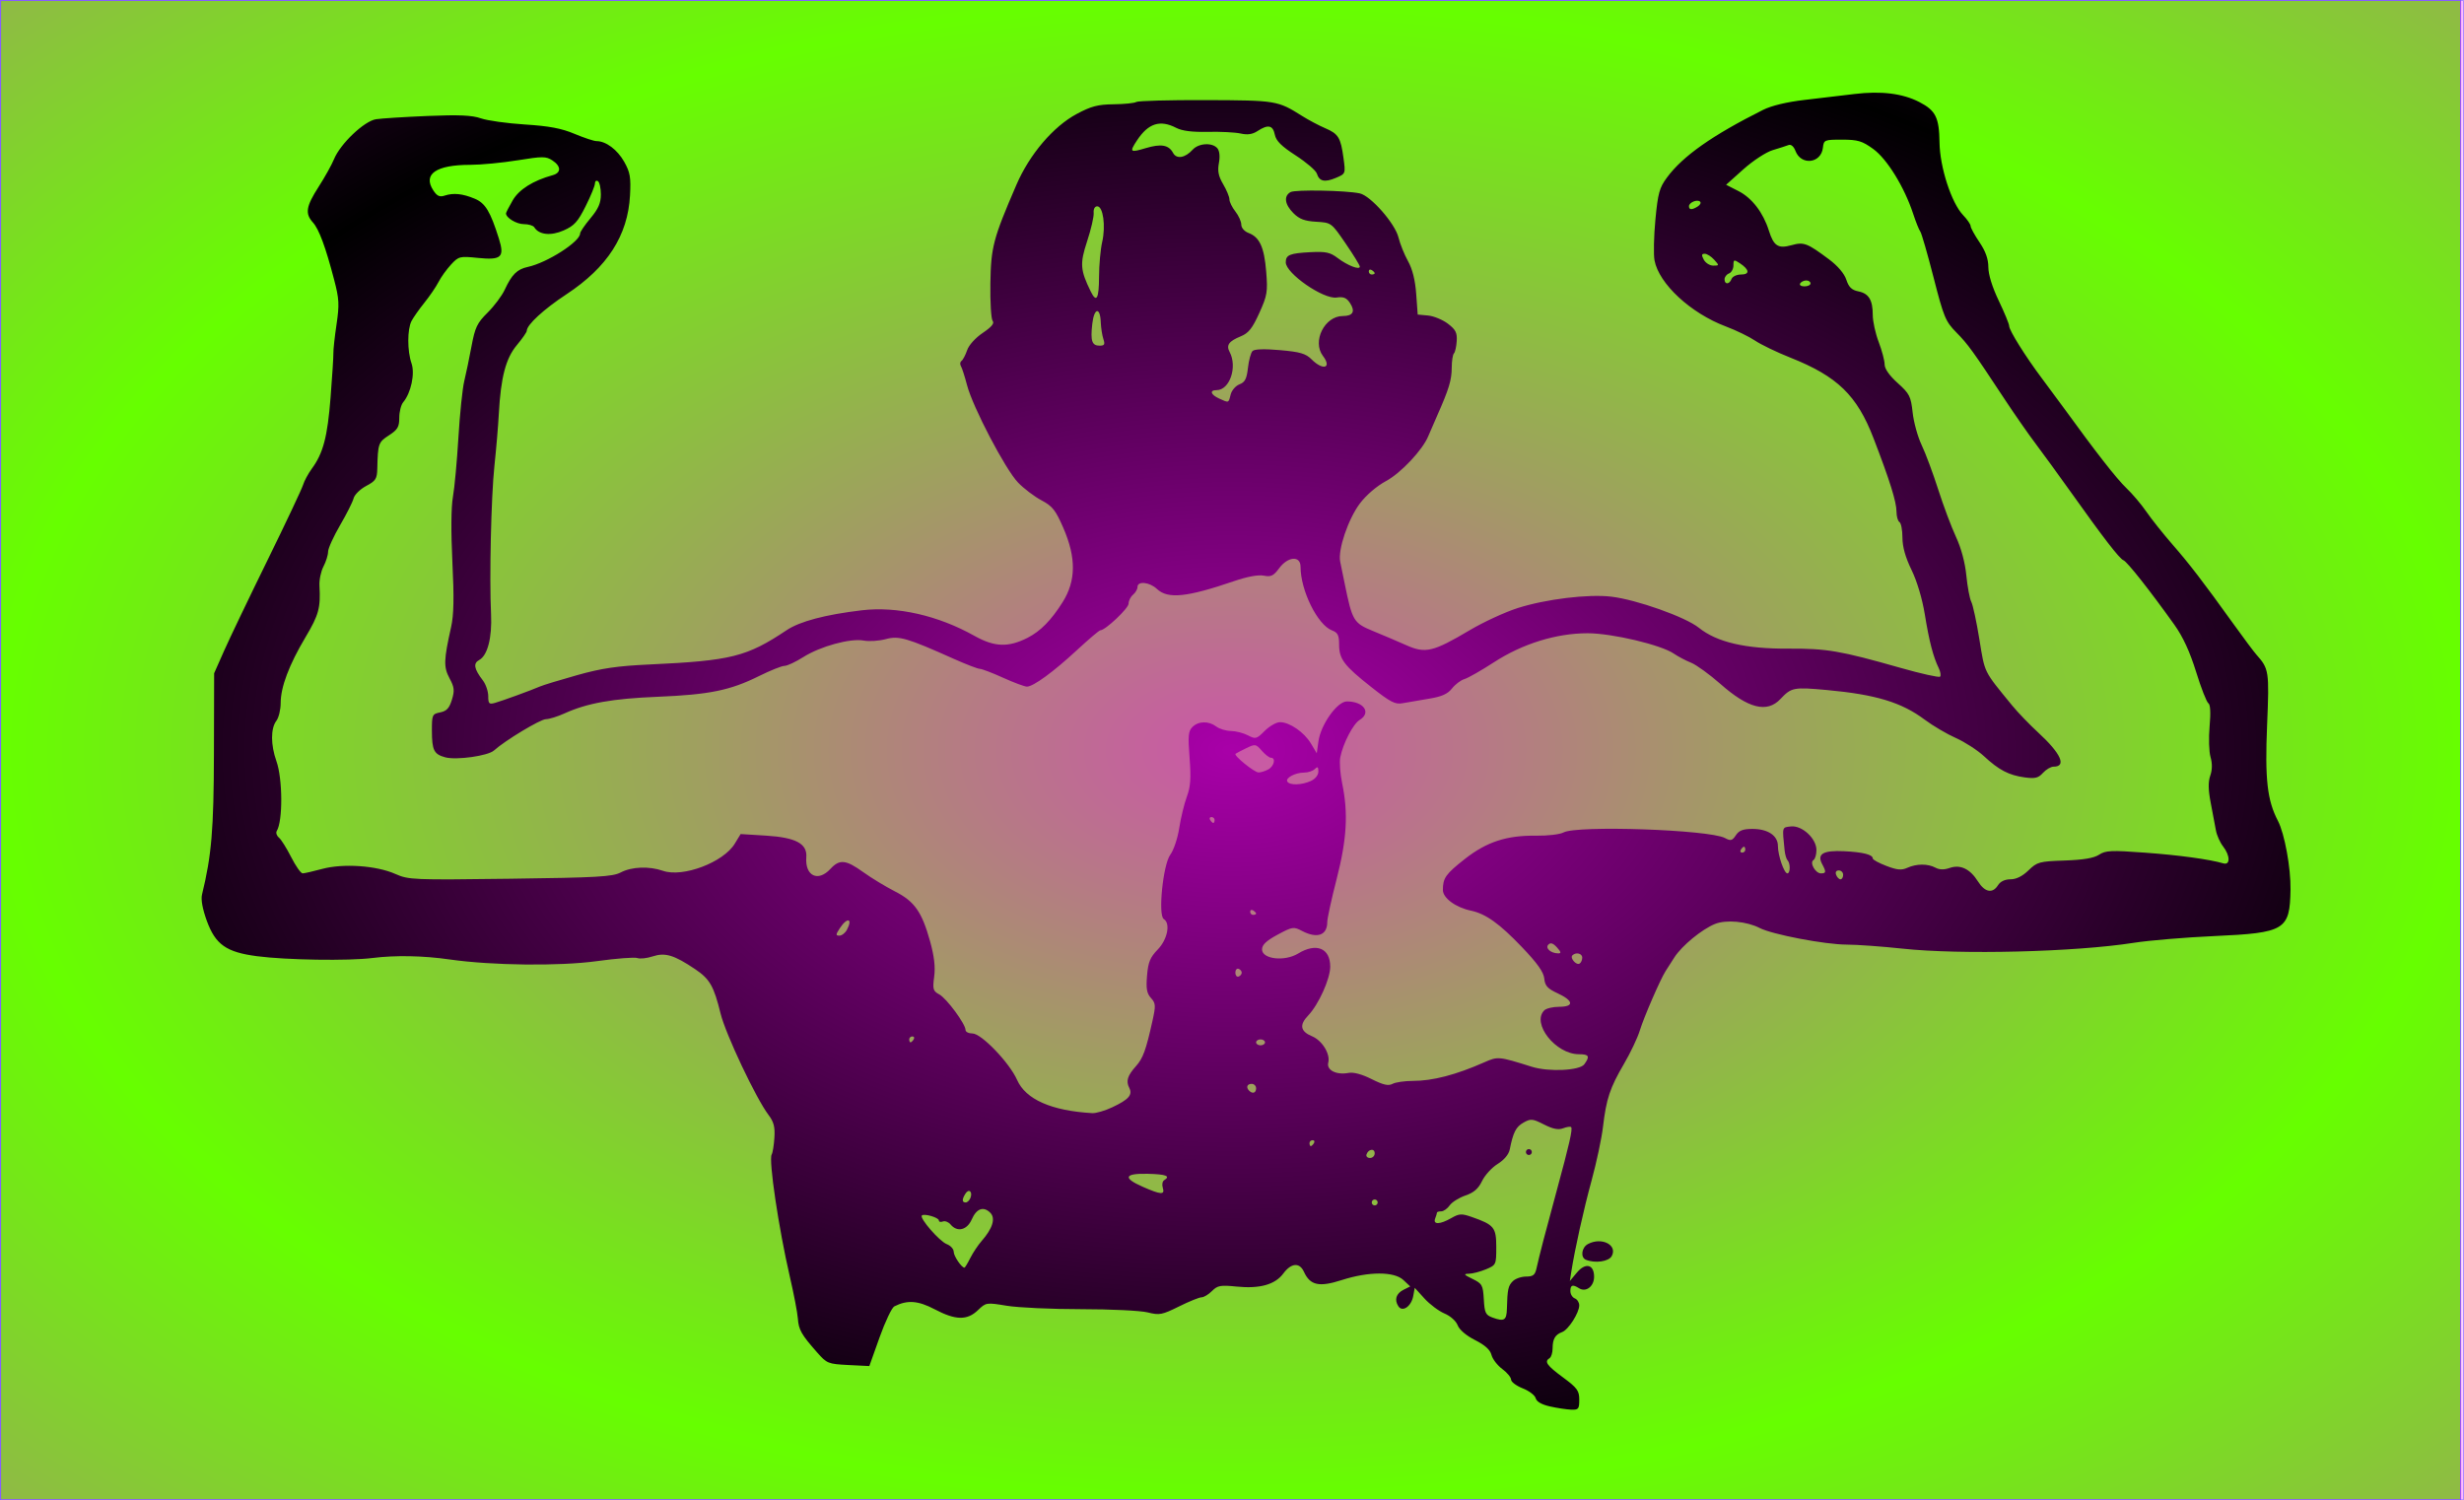
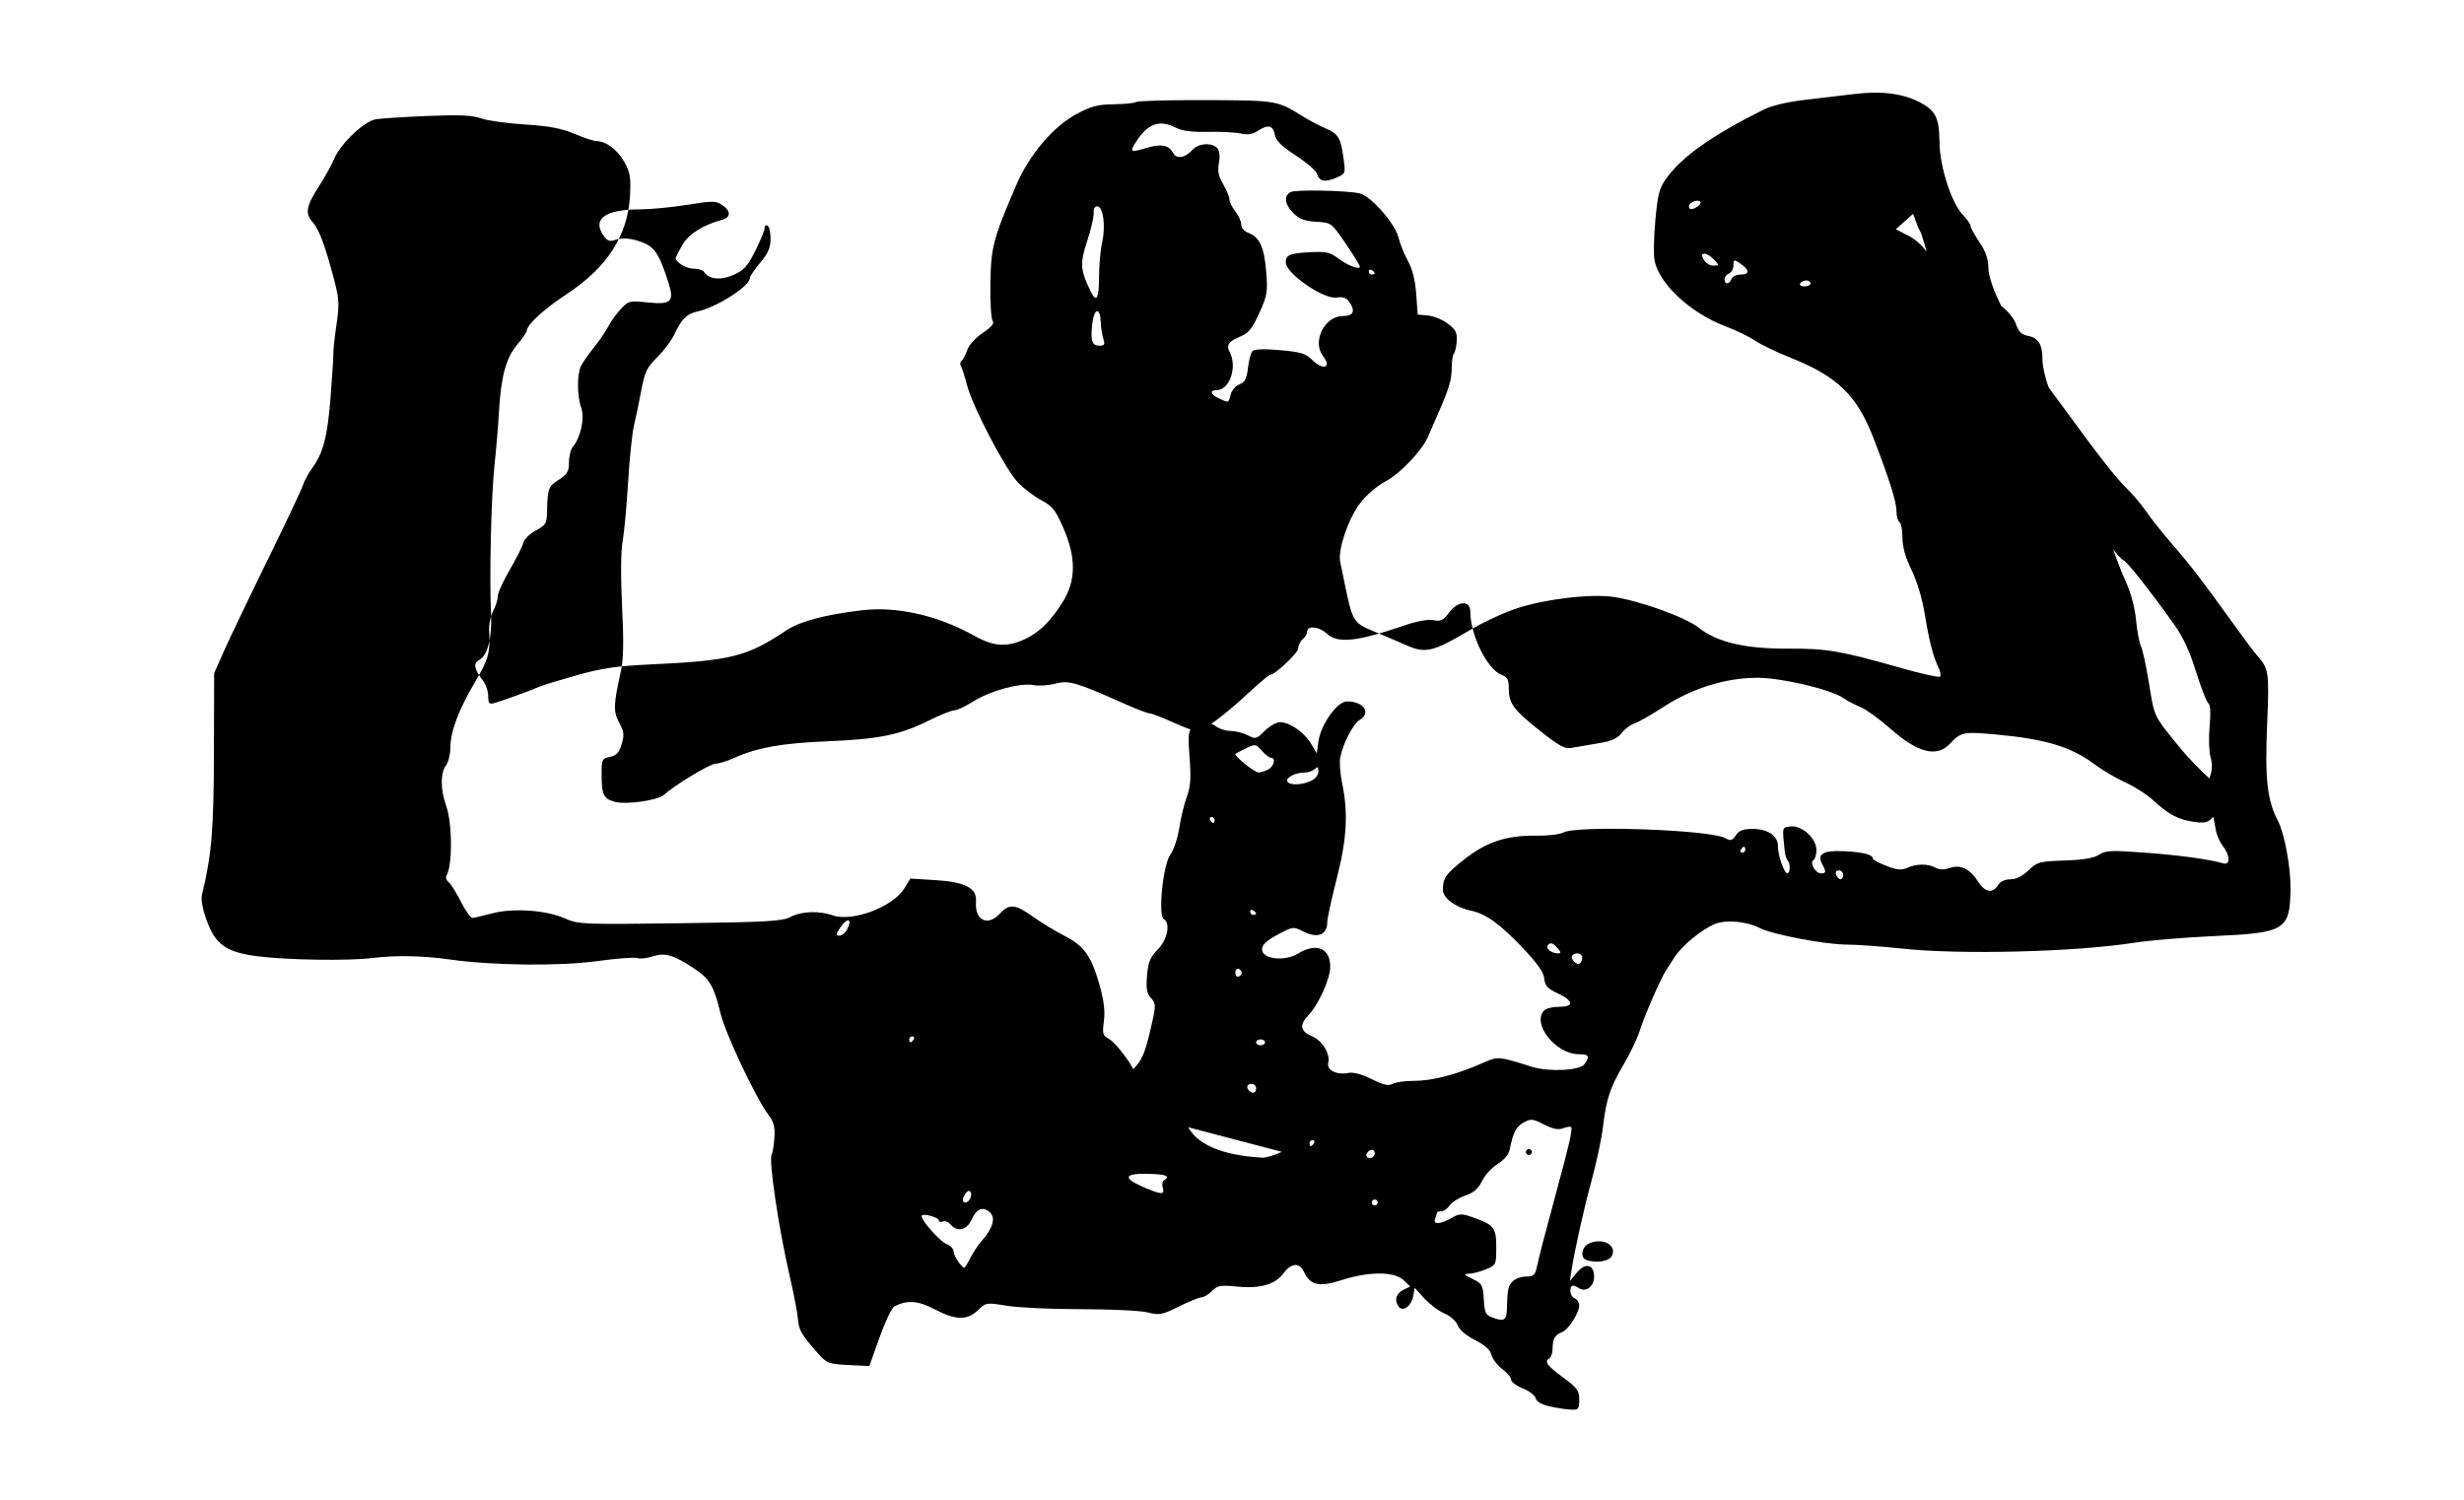
<svg xmlns="http://www.w3.org/2000/svg" id="svg2" viewBox="0 0 831.09 506.06" version="1.0">
  <defs id="defs4">
    <radialGradient id="radialGradient3250" spreadMethod="reflect" gradientUnits="userSpaceOnUse" cy="136.65" cx="581.43" gradientTransform="matrix(.966 0 0 .588 5.148 56.27)" r="430.17">
      <stop id="stop3246" stop-color="#f0f" offset="0" />
      <stop id="stop3248" stop-color="#f0f" stop-opacity="0" offset="1" />
    </radialGradient>
  </defs>
  <g id="layer1" transform="translate(-151.25 116.38)">
-     <rect id="rect3254" stroke-linejoin="round" fill-rule="evenodd" height="505.72" width="829.77" stroke="#8061ff" y="-116.21" x="151.43" stroke-width=".344" fill="#6f0" />
-     <path id="path2470" d="m674.06 358.03c-2.82-0.63-4.53-1.61-4.83-2.77-0.26-0.99-2.23-2.5-4.39-3.34-2.15-0.85-3.91-2.17-3.91-2.93 0-0.77-1.35-2.39-2.99-3.6-1.64-1.22-3.27-3.35-3.62-4.73-0.43-1.73-2.19-3.32-5.55-5.02-2.98-1.51-5.29-3.48-5.87-5.01-0.55-1.43-2.45-3.13-4.45-3.96-1.91-0.81-4.95-3.08-6.75-5.06l-3.27-3.6-0.5 2.75c-0.64 3.53-3.65 5.6-5.03 3.46-1.42-2.2-0.75-4.3 1.78-5.56l2.23-1.11-2.31-2.17c-3.11-2.92-11.71-2.91-20.82 0.03-7.61 2.45-10.63 1.78-12.72-2.8-1.47-3.24-4.3-3.01-6.94 0.56-2.78 3.77-7.97 5.22-15.82 4.42-5.38-0.55-6.38-0.37-8.25 1.5-1.17 1.17-2.75 2.13-3.52 2.13s-4.2 1.39-7.62 3.09c-5.71 2.83-6.58 3-10.55 2-2.37-0.6-12.47-1.09-22.43-1.09s-21.26-0.52-25.09-1.15c-6.9-1.14-7.02-1.12-9.75 1.5-3.65 3.49-7.51 3.41-14.6-0.32-5.6-2.94-9.2-3.2-13.59-0.97-0.84 0.42-3.08 5.13-4.98 10.45l-3.45 9.68-7.09-0.35c-6.81-0.35-7.23-0.52-10.52-4.25-5.35-6.07-6.21-7.6-6.5-11.47-0.15-1.99-1.37-8.35-2.71-14.12-3.76-16.22-7.2-39.41-6.12-41.17 0.34-0.55 0.76-3.1 0.92-5.66 0.24-3.63-0.2-5.34-1.99-7.7-4.19-5.52-14.45-27.22-16.15-34.15-2.29-9.31-3.65-11.69-8.61-15.02-7.08-4.76-10.11-5.67-14.25-4.31-1.98 0.66-4.33 0.91-5.22 0.57-0.88-0.34-7.05 0.13-13.71 1.05-12.62 1.73-35.31 1.47-49.59-0.57-8.97-1.29-18.3-1.46-26-0.5-8.12 1.03-29.07 0.7-38.99-0.6-10.39-1.37-14.01-3.92-16.94-11.96-1.43-3.94-2.03-7.17-1.61-8.84 3.23-13.19 3.96-21.8 4.02-47.64l0.07-27 3.32-7.5c1.83-4.126 8.4-17.851 14.61-30.501s11.63-24.125 12.05-25.5 1.75-3.85 2.96-5.5c3.84-5.227 5.28-10.688 6.33-24.023 0.56-7.137 0.99-13.877 0.95-14.977-0.04-1.1 0.43-5.452 1.06-9.671 0.99-6.715 0.89-8.586-0.79-15-2.9-11.134-5.12-17.114-7.18-19.393-2.71-3.002-2.32-5.408 1.93-12.031 2.09-3.247 4.42-7.432 5.18-9.299 2.13-5.201 10.2-12.88 14.18-13.491 1.84-0.283 9.66-0.777 17.38-1.098 10.62-0.441 14.99-0.246 18 0.801 2.18 0.762 8.86 1.694 14.84 2.073 8.16 0.517 12.33 1.302 16.72 3.149 3.22 1.353 6.56 2.46 7.43 2.46 3.17 0 7.05 2.902 9.34 6.976 2 3.556 2.29 5.232 1.96 11.348-0.73 13.501-7.64 24.251-21.43 33.334-7.69 5.066-13.39 10.311-13.39 12.324 0 0.456-1.51 2.63-3.35 4.831-3.74 4.482-5.41 10.853-6.08 23.187-0.22 4.125-0.89 12-1.48 17.5-1.11 10.418-1.74 37.878-1.14 50.04 0.38 7.908-1.18 13.981-3.99 15.481-2.09 1.12-1.76 2.99 1.21 6.86 1.01 1.32 1.83 3.71 1.83 5.32 0 2.56 0.28 2.85 2.25 2.3 2.52-0.71 12.18-4.23 15.25-5.56 1.1-0.47 6.72-2.19 12.5-3.81 8.29-2.33 13.44-3.09 24.5-3.6 27.45-1.27 32.74-2.6 46.17-11.573 4.43-2.96 13.04-5.238 25.31-6.698 11.86-1.411 25.71 1.73 38.02 8.624 6.76 3.787 11.4 3.957 17.91 0.659 4.32-2.188 8.01-5.94 11.84-12.047 4.52-7.197 4.59-14.965 0.23-25.016-2.62-6.019-3.67-7.347-7.38-9.315-2.38-1.262-5.93-3.953-7.89-5.98-4.27-4.414-15.28-25.434-17.22-32.894-0.77-2.923-1.69-5.81-2.07-6.415-0.37-0.605-0.28-1.387 0.21-1.738s1.34-1.975 1.9-3.609c0.58-1.722 2.8-4.18 5.28-5.845 2.96-1.991 3.98-3.229 3.33-4.029-0.52-0.635-0.87-6.33-0.77-12.655 0.2-12.302 0.93-15.068 8.78-33.263 4.42-10.252 12.42-19.655 20.32-23.89 4.9-2.623 7.15-3.214 12.5-3.274 3.59-0.04 7.02-0.39 7.61-0.778 0.6-0.387 11.17-0.671 23.5-0.629 23.73 0.08 24.18 0.155 32.42 5.338 2.2 1.385 5.7 3.241 7.78 4.127 4.48 1.91 5.26 3.182 6.2 10.128 0.71 5.243 0.7 5.262-2.58 6.642-3.8 1.597-5.58 1.191-6.42-1.467-0.33-1.035-3.53-3.773-7.1-6.086-4.85-3.133-6.65-4.924-7.07-7.026-0.64-3.193-2.28-3.543-5.81-1.233-1.72 1.127-3.38 1.374-5.71 0.849-1.81-0.406-6.78-0.66-11.04-0.564-5.29 0.12-8.69-0.309-10.7-1.349-5.44-2.814-9.42-1.547-13.21 4.21-2.63 3.982-2.37 4.228 2.84 2.659 5.25-1.579 7.85-1.137 9.31 1.584 1.17 2.186 4.07 1.712 6.6-1.077 2.02-2.238 6.66-2.503 8.35-0.476 0.73 0.887 0.93 2.766 0.51 4.983-0.5 2.69-0.15 4.434 1.44 7.133 1.16 1.966 2.11 4.264 2.11 5.109 0 0.844 0.9 2.679 2 4.077 1.1 1.399 2 3.393 2 4.433 0 1.085 1.04 2.286 2.45 2.82 3.74 1.423 5.28 4.805 5.95 13.02 0.56 6.862 0.36 8.054-2.33 14-2.35 5.184-3.62 6.774-6.26 7.853-4.02 1.641-4.97 2.984-3.74 5.278 2.69 5.038 0.02 12.869-4.4 12.869-2.49 0-2.02 1.52 0.88 2.84 3.3 1.504 3.13 1.563 3.87-1.375 0.35-1.394 1.68-2.935 2.97-3.423 1.85-0.705 2.44-1.842 2.86-5.551 0.29-2.566 0.98-5.126 1.55-5.689 0.65-0.656 3.99-0.762 9.27-0.294 6.79 0.6 8.68 1.155 10.64 3.112 3.88 3.882 6.94 2.941 3.82-1.177-3.7-4.895 0.57-13.441 6.71-13.441 3.44-0 4.29-1.536 2.43-4.383-1.16-1.772-2.19-2.194-4.51-1.854-4.46 0.655-17.16-8.139-17.16-11.878 0-2.509 1.35-3.062 8.33-3.422 5.18-0.266 6.65 0.049 9.17 1.966 3.33 2.539 7.51 4.15 7.48 2.889-0.01-0.45-2.17-3.968-4.81-7.818-4.79-6.993-4.8-7-9.89-7.299-3.91-0.229-5.71-0.905-7.69-2.886-2.95-2.948-3.34-5.796-0.98-7.12 1.59-0.888 18.54-0.578 23.33 0.428 3.68 0.772 11.92 10.15 13.08 14.877 0.54 2.2 1.99 5.8 3.22 8 1.48 2.643 2.41 6.375 2.75 11l0.51 7 3.5 0.328c1.92 0.18 4.94 1.421 6.69 2.757 2.62 1.995 3.15 3.043 2.97 5.866-0.12 1.89-0.54 3.762-0.94 4.159s-0.73 2.561-0.74 4.806c-0.01 4.162-0.94 7.21-4.87 16.083-1.22 2.75-2.59 5.9-3.04 7-1.88 4.627-9.24 12.466-14.25 15.162-3.12 1.684-6.71 4.753-8.81 7.545-3.97 5.278-7.49 15.671-6.65 19.665 0.3 1.446 0.96 4.653 1.46 7.128 2.62 12.873 3.01 13.541 9.6 16.248 3.34 1.372 8.42 3.531 11.27 4.803 6.44 2.85 9.01 2.24 21.31-5.051 4.67-2.772 12-6.153 16.28-7.514 9.46-3.007 23.68-4.74 31.46-3.836 8.54 0.992 25.05 6.852 29.6 10.504 6.05 4.867 15.73 7.127 30.16 7.037 12.97-0.07 17.56 0.71 37.77 6.46 7.03 2 13.07 3.34 13.42 2.99 0.36-0.35 0.15-1.66-0.45-2.89-1.87-3.83-3.22-9.049-4.69-18.099-0.85-5.265-2.62-11.187-4.48-15.004-2.07-4.257-3.07-7.804-3.07-10.918 0-2.536-0.45-4.89-1-5.23s-1-1.901-1-3.47c0-3.336-2.25-10.528-7.76-24.839-5.56-14.445-12.18-20.862-28.06-27.165-4.57-1.816-9.91-4.391-11.87-5.721s-6.42-3.492-9.9-4.803c-11.84-4.457-22.55-14.383-24.03-22.282-0.37-1.949-0.23-8.143 0.3-13.764 0.85-8.899 1.35-10.73 3.9-14.176 5.34-7.237 15.3-14.248 32.42-22.822 2.83-1.42 8.01-2.662 14-3.357 5.22-0.606 12.82-1.506 16.87-1.999 8.95-1.089 16.22-0.183 21.85 2.724 5.5 2.847 6.68 5.216 6.79 13.674 0.11 8.303 4.03 20.364 7.94 24.447 1.4 1.465 2.55 3.133 2.55 3.708 0 0.574 1.34 3.025 2.98 5.445 2.07 3.057 2.99 5.63 3 8.429 0.01 2.515 1.33 6.77 3.52 11.331 1.92 4.017 3.5 7.844 3.5 8.505 0 1.482 5.49 10.268 11.02 17.634 2.27 3.026 5.6 7.526 7.4 10.001 10.79 14.888 17.85 23.927 21.08 27 2.03 1.925 5.08 5.525 6.78 8s5.64 7.425 8.75 11c5.91 6.779 10.28 12.471 20.65 26.901 3.4 4.73 6.86 9.36 7.68 10.28 4.29 4.81 4.4 5.56 3.64 23.79-0.76 18.33 0.03 25.34 3.66 32.33 2.25 4.34 4.36 15.88 4.24 23.2-0.23 13.61-1.81 14.57-25.8 15.65-9.68 0.43-21.88 1.45-27.1 2.27-19.83 3.1-58.43 4.07-78 1.96-6.88-0.74-15.36-1.35-18.84-1.36-7.3-0.02-25.09-3.42-29.29-5.59-4.36-2.25-11.34-2.89-15.09-1.37-4.41 1.77-11.21 7.37-13.7 11.27-1.12 1.74-2.46 3.84-2.99 4.67-1.8 2.85-7.29 15.51-8.67 20-0.75 2.47-3.17 7.56-5.37 11.31-4.7 8.02-5.94 11.75-7.05 21.19-0.45 3.85-2.17 11.95-3.82 18-2.73 9.99-5.67 23.22-6.89 31l-0.47 3 2.35-2.81c2.93-3.52 5.83-2.83 5.83 1.38 0 3.24-2.74 5.34-5.06 3.87-2.18-1.38-2.94-1.13-2.94 0.95 0 1.04 0.67 2.15 1.5 2.47 0.82 0.32 1.5 1.38 1.49 2.36 0 2.5-3.66 8.22-5.75 8.99-2.37 0.88-3.21 2.3-3.23 5.48 0 1.48-0.46 2.97-1.01 3.31-1.88 1.16-1 2.44 4.5 6.5 4.83 3.57 5.5 4.49 5.5 7.53 0 3.14-0.26 3.46-2.75 3.36-1.51-0.06-4.72-0.54-7.12-1.08zm-14.54-32.91c0.17-6.57 0.42-7.77 1.98-9.33 0.86-0.86 2.88-1.57 4.48-1.57 2.36 0 3.03-0.52 3.52-2.75 1-4.52 2.95-12.01 6.69-25.75 4.4-16.18 5.58-21.33 4.99-21.91-0.25-0.26-1.47-0.08-2.7 0.39-1.62 0.62-3.43 0.25-6.46-1.28-3.86-1.96-4.44-2.02-6.89-0.64-2.56 1.44-3.49 3.24-4.66 9.11-0.33 1.63-1.91 3.51-4.08 4.85-1.95 1.21-4.32 3.8-5.25 5.75-1.25 2.6-2.77 3.92-5.62 4.89-2.15 0.74-4.54 2.24-5.31 3.34s-2.04 2-2.84 2c-0.79 0-1.44 0.19-1.44 0.42s-0.27 1.13-0.61 2c-0.81 2.12 1.63 2.05 5.46-0.15 2.64-1.52 3.46-1.56 6.83-0.39 7.61 2.66 8.32 3.53 8.32 10.19 0 5.94-0.06 6.05-3.47 7.48-1.91 0.8-4.49 1.47-5.75 1.5-1.93 0.04-1.74 0.31 1.22 1.75 3.25 1.59 3.52 2.08 3.8 6.89 0.26 4.59 0.6 5.29 3 6.16 3.86 1.41 4.69 0.9 4.79-2.95zm6.41-52.9c0-0.55 0.45-1 1-1s1 0.45 1 1-0.45 1-1 1-1-0.45-1-1zm-187.41 35.75c0.9-1.79 2.63-4.38 3.83-5.75 3.72-4.22 4.77-7.67 2.92-9.52-2.3-2.29-4.64-1.45-6.27 2.27-1.58 3.59-4.88 4.38-7.11 1.7-0.7-0.85-1.88-1.31-2.62-1.03-0.74 0.29-1.34 0.13-1.34-0.34 0-0.99-4.98-2.44-5.74-1.68-0.88 0.88 5.94 8.72 8.39 9.66 1.29 0.49 2.35 1.65 2.35 2.59 0 1.44 2.65 5.35 3.63 5.35 0.17 0 1.06-1.46 1.96-3.25zm137.41-18.75c0-0.55-0.45-1-1-1s-1 0.45-1 1 0.45 1 1 1 1-0.45 1-1zm-137.35-1.54c0.81-2.11-0.54-3.25-1.69-1.43-1.22 1.93-1.2 2.97 0.07 2.97 0.57 0 1.3-0.7 1.62-1.54zm64.88-3.38c-0.34-1.05-0.14-2.2 0.43-2.56 2.28-1.41 0.73-2.03-5.46-2.18-7.95-0.19-8.58 1.38-1.75 4.37 6.18 2.72 7.54 2.79 6.78 0.37zm71.47-11.66c0-1.77-2.15-1.46-2.77 0.39-0.22 0.65 0.31 1.19 1.19 1.19 0.87 0 1.58-0.71 1.58-1.58zm-20.5-3.42c0.34-0.55 0.14-1-0.44-1s-1.06 0.45-1.06 1 0.2 1 0.44 1 0.72-0.45 1.06-1zm-68.04-12.09c5.59-2.62 6.97-4.21 5.74-6.6-1.16-2.26-0.58-4.11 2.3-7.31 2.33-2.59 3.37-5.43 5.54-15.25 1.15-5.19 1.1-5.93-0.51-7.72-1.41-1.55-1.69-3.14-1.32-7.53 0.37-4.55 1.04-6.16 3.62-8.83 3.28-3.38 4.36-8.82 2.03-10.26-2-1.23-0.26-18.36 2.2-21.71 1.14-1.53 2.49-5.58 3.01-9 0.53-3.41 1.68-8.16 2.56-10.55 1.27-3.42 1.46-6.23 0.93-13.12-0.58-7.39-0.43-9.01 0.95-10.39 2.03-2.04 5.49-2.11 8.05-0.17 1.07 0.81 3.29 1.48 4.94 1.5s4.23 0.68 5.74 1.47c2.58 1.35 2.91 1.26 5.67-1.51 1.61-1.61 3.93-2.93 5.14-2.93 3.25 0 8.16 3.39 10.43 7.18l1.98 3.32 0.56-4.01c0.78-5.67 6.34-13.49 9.59-13.49 5.7 0 8.33 3.8 4.32 6.24-2.21 1.34-5.61 7.89-6.55 12.63-0.32 1.57-0.03 5.49 0.63 8.69 2.11 10.14 1.61 18.83-1.84 32.31-1.75 6.8-3.17 13.35-3.17 14.55 0 4.48-3.39 5.67-8.5 3-2.86-1.5-3.24-1.44-8.25 1.25-3.8 2.05-5.25 3.42-5.25 4.97 0 3.3 7.6 4.18 12.15 1.41 6.16-3.76 10.85-1.85 10.85 4.42 0 4.11-3.93 12.8-7.44 16.47-3.05 3.18-2.64 5.37 1.32 7.01 3.39 1.41 6.21 5.98 5.46 8.86-0.67 2.56 2.71 4.28 6.87 3.49 1.64-0.31 4.52 0.46 7.77 2.1 3.91 1.96 5.62 2.35 7.03 1.6 1.02-0.55 4.11-1 6.87-1 6.67 0 14.54-2.05 24.04-6.25 4.65-2.06 4.84-2.04 16.08 1.48 5.7 1.79 16.13 1.3 17.69-0.82 1.98-2.71 1.61-3.41-1.82-3.41-7.84 0-16.06-10.42-11.67-14.8 0.66-0.66 2.91-1.2 5-1.2 5.12 0 4.91-2.03-0.45-4.53-3.46-1.6-4.31-2.53-4.55-4.99-0.21-2.17-2.33-5.17-7.5-10.58-7.59-7.95-12.23-11.27-17.24-12.33-5.15-1.08-9.46-4.26-9.46-6.97 0-4.04 0.94-5.37 7.42-10.47 7.37-5.78 14.1-7.98 24.08-7.85 3.85 0.06 7.98-0.43 9.17-1.08 4.54-2.48 49.21-0.94 54.46 1.87 1.96 1.05 2.46 0.92 3.69-0.93 1.07-1.62 2.44-2.14 5.58-2.14 5.21 0 8.6 2.26 8.6 5.74 0 3.19 2.1 9.26 3.2 9.26 1 0 1.05-3.41 0.06-4.4-0.4-0.41-0.85-1.94-1-3.42-0.82-8.04-0.92-7.66 2.1-8.01 3.77-0.43 8.64 4.06 8.64 7.96 0 1.51-0.45 3.03-1 3.37-1.4 0.86 0.65 4.5 2.53 4.5 1.75 0 1.81-0.49 0.4-3.13-1.83-3.42 0.31-4.69 7.35-4.35 6.43 0.31 9.72 1.14 9.72 2.45 0 0.42 2.07 1.55 4.59 2.51 3.63 1.39 5.11 1.52 7.05 0.64 3.1-1.41 6.91-1.43 9.5-0.05 1.35 0.73 2.91 0.76 4.8 0.1 3.61-1.26 6.87 0.3 9.56 4.57 2.3 3.66 4.93 4.15 6.73 1.26 0.79-1.27 2.33-2 4.21-2 1.94 0 4.04-1.04 6.07-3.01 2.93-2.84 3.64-3.04 12.22-3.33 6.32-0.22 9.86-0.82 11.6-1.96 2.2-1.44 4.09-1.53 15.34-0.7 11.59 0.84 21.86 2.24 26.58 3.62 2.38 0.7 2.32-2.62-0.11-5.74-1.02-1.31-2.1-3.73-2.4-5.38-0.29-1.65-1.08-5.81-1.74-9.23-0.86-4.45-0.91-7.09-0.17-9.23 0.69-1.95 0.72-4.12 0.1-6.26-0.53-1.81-0.67-6.48-0.32-10.39 0.41-4.58 0.26-7.35-0.41-7.77-0.58-0.36-2.45-5.12-4.14-10.59-2.11-6.79-4.44-11.838-7.33-15.888-8.18-11.474-15.92-21.277-17.17-21.759-1.35-0.517-6.68-7.424-18.06-23.419-3.85-5.409-9.03-12.522-11.5-15.805-2.48-3.283-7.12-9.949-10.33-14.814-10.9-16.534-12.56-18.843-16.51-22.846-3.63-3.686-4.23-5.138-7.65-18.5-2.04-7.975-4.06-14.95-4.48-15.5s-1.51-3.25-2.41-6c-2.97-9.013-8.8-18.475-13.46-21.847-3.74-2.708-5.19-3.141-10.5-3.147-5.98-0.005-6.17 0.075-6.48 2.745-0.61 5.284-7.35 6.059-9.25 1.062-0.59-1.534-1.5-2.309-2.34-1.986-0.76 0.292-3.18 1.068-5.37 1.725-2.2 0.659-6.61 3.541-9.84 6.43l-5.85 5.237 4.23 2.16c4.49 2.289 8.28 7.236 10.19 13.291 1.64 5.215 3.13 6.179 7.62 4.937 4.2-1.158 5.27-0.757 12.67 4.768 2.95 2.202 5.16 4.799 5.84 6.875 0.83 2.517 1.83 3.482 4.05 3.926 3.53 0.707 4.87 2.901 4.87 8.009 0 2.098 0.9 6.183 2 9.076s2 6.3 2 7.57c0 1.463 1.61 3.757 4.4 6.263 4.01 3.608 4.45 4.475 5.05 9.93 0.35 3.287 1.72 8.226 3.03 10.976 1.32 2.75 3.83 9.5 5.59 15s4.46 12.7 6 16c1.74 3.737 3.06 8.641 3.49 13 0.38 3.85 1.13 7.849 1.67 8.886s1.78 6.767 2.74 12.733c1.87 11.472 1.32 10.362 11.03 22.232 1.92 2.35 5.9 6.48 8.84 9.18 7.64 7.03 9.64 11.47 5.15 11.47-0.93 0-2.54 0.95-3.58 2.1-1.57 1.74-2.65 2-6.18 1.52-5.35-0.74-8.65-2.46-13.73-7.16-2.2-2.03-6.46-4.79-9.46-6.12s-7.73-4.11-10.5-6.18c-7.85-5.87-16.51-8.49-33.04-10.01-11.2-1.03-11.95-0.88-15.65 3.04-4.52 4.79-10.85 3.2-20.23-5.09-3.67-3.23-8.12-6.45-9.89-7.16-1.78-0.71-4.4-2.09-5.83-3.07-4.3-2.96-20.87-6.871-29.1-6.871-10.53 0-21.93 3.531-31.58 9.791-4.25 2.76-8.72 5.31-9.95 5.67-1.22 0.36-3.11 1.79-4.19 3.17-1.47 1.86-3.46 2.75-7.78 3.45-3.19 0.52-7.16 1.2-8.82 1.51-2.57 0.49-4.11-0.3-10.65-5.46-9.2-7.25-10.83-9.42-10.83-14.38 0-3.092-0.45-3.97-2.4-4.713-4.86-1.847-10.6-13.46-10.6-21.442 0-3.841-4.23-3.56-7.22 0.48-1.9 2.57-2.75 2.981-5.18 2.494-1.83-0.365-5.56 0.321-10.01 1.842-16 5.468-22.34 6.113-26.03 2.649-2.48-2.336-6.56-2.76-6.56-0.683 0 0.758-0.68 1.938-1.5 2.622-0.83 0.685-1.5 2.036-1.5 3.002 0 1.581-7.85 8.998-9.52 8.998-0.38 0-3.9 2.98-7.83 6.621-8.02 7.43-14.8 12.38-16.94 12.38-0.79 0-4.41-1.35-8.05-3s-7.17-3-7.85-3c-0.67 0-4.62-1.52-8.77-3.37-15.87-7.099-18.49-7.857-22.97-6.649-2.26 0.607-5.58 0.829-7.4 0.485-4.49-0.843-14.65 1.934-20.38 5.564-2.58 1.63-5.43 2.97-6.35 2.97s-4.77 1.54-8.56 3.42c-9.75 4.85-16.73 6.28-34.14 7-15.42 0.63-23.85 2.14-31.54 5.63-2.31 1.05-5.12 1.92-6.25 1.93-1.88 0.02-13.8 7.21-17.5 10.56-2.01 1.82-12.65 3.32-16.42 2.31-3.83-1.03-4.5-2.35-4.52-8.98-0.01-5.37 0.12-5.65 2.8-6.18 2.17-0.44 3.07-1.41 3.94-4.24 0.96-3.13 0.84-4.22-0.79-7.26-2.04-3.8-1.96-6.15 0.52-17.245 0.92-4.079 1.04-9.921 0.44-22-0.5-10.156-0.43-18.549 0.18-21.946 0.54-3.025 1.37-12.025 1.85-20s1.36-16.525 1.96-19c0.6-2.475 1.71-7.791 2.46-11.813 1.19-6.376 1.88-7.829 5.42-11.331 2.23-2.21 4.82-5.669 5.76-7.687 2.41-5.183 4.19-6.956 7.8-7.735 6.54-1.412 17.65-8.522 17.65-11.291 0-0.525 1.57-2.839 3.5-5.143 2.67-3.192 3.5-5.104 3.5-8.035 0-2.116-0.45-4.125-1-4.465s-1 0.012-1 0.782c0 0.769-1.41 4.223-3.14 7.675-2.62 5.25-3.83 6.586-7.41 8.168-4.33 1.916-8.34 1.486-9.91-1.063-0.36-0.584-1.95-1.062-3.53-1.062-2.47 0-6.01-2.134-6.01-3.623 0-0.264 1.01-2.23 2.24-4.369 2.13-3.702 6.88-6.7 13.51-8.523 2.92-0.804 2.87-3.033-0.12-4.988-2.12-1.395-3.29-1.398-11.75-0.027-5.16 0.837-12.35 1.524-15.98 1.526-11.5 0.007-16.01 3.131-12.43 8.603 1.27 1.932 2.14 2.336 3.83 1.778 2.99-0.985 6.06-0.67 10.16 1.044 3.57 1.489 5.27 4.311 8.15 13.48 1.97 6.281 0.84 7.304-7.17 6.483-6.02-0.617-6.41-0.521-8.97 2.236-1.47 1.584-3.37 4.23-4.22 5.88s-3 4.8-4.77 7-3.73 4.983-4.35 6.185c-1.45 2.803-1.45 10.094 0 14.258 1.22 3.493-0.17 9.988-2.81 13.136-0.73 0.868-1.32 3.227-1.32 5.241 0 3.084-0.55 4.018-3.49 5.921-3.55 2.299-3.72 2.788-3.92 11.196-0.08 3.476-0.52 4.166-3.77 5.887-2.02 1.073-3.92 2.952-4.23 4.176s-2.37 5.318-4.58 9.097c-2.2 3.779-4.01 7.779-4.02 8.887 0 1.109-0.7 3.36-1.56 5.002s-1.47 4.567-1.35 6.5c0.42 7.418-0.22 9.814-4.66 17.265-5.59 9.39-8.42 16.9-8.42 22.29 0 2.24-0.66 4.95-1.47 6.02-1.93 2.54-1.91 8.12 0.03 13.56 2.13 5.96 2.2 20.22 0.12 23.58-0.36 0.59-0.03 1.59 0.73 2.23 0.77 0.63 2.63 3.61 4.15 6.61s3.25 5.45 3.85 5.45c0.6-0.01 3.56-0.68 6.59-1.5 7.06-1.91 18.27-1.14 24.64 1.68 4.55 2.01 5.91 2.06 38.79 1.63 29.37-0.38 34.51-0.68 37.27-2.12 3.71-1.95 9.59-2.17 14.25-0.55 6.69 2.33 20.37-2.84 24.21-9.15l1.98-3.25 8.55 0.53c10.07 0.63 13.95 2.7 13.6 7.28-0.48 6.32 3.94 8.48 8.12 3.96 3.11-3.36 5.18-3.16 11.09 1.08 2.75 1.98 7.54 4.88 10.64 6.47 6.67 3.39 9.14 6.91 11.93 16.97 1.37 4.95 1.79 8.57 1.35 11.83-0.56 4.23-0.38 4.83 1.73 5.98 2.48 1.35 8.85 9.98 8.85 11.99 0 0.65 1.06 1.18 2.35 1.18 2.99 0 12.48 9.88 15.03 15.65 2.91 6.59 11.57 10.42 25.38 11.22 1.24 0.07 4.26-0.81 6.7-1.96zm48.54-6.41c0-0.83-0.68-1.5-1.5-1.5-1.56 0-1.99 1.18-0.83 2.33 1.15 1.15 2.33 0.73 2.33-0.83zm3-15.5c0-0.55-0.68-1-1.5-1-0.83 0-1.5 0.45-1.5 1s0.67 1 1.5 1c0.82 0 1.5-0.45 1.5-1zm-118.5-1c0.34-0.55 0.14-1-0.44-1s-1.06 0.45-1.06 1 0.2 1 0.44 1 0.72-0.45 1.06-1zm110.65-22.5c0-0.52-0.49-1.11-1.08-1.31s-1.07 0.39-1.07 1.31 0.48 1.5 1.07 1.31c0.59-0.2 1.08-0.79 1.08-1.31zm114.85-5.06c0-1.47-2.14-1.97-3.33-0.78-0.9 0.9 1.34 3.45 2.44 2.77 0.49-0.3 0.89-1.2 0.89-1.99zm-8.52-3.46c-1.3-1.44-2.15-1.72-2.9-0.96-1.17 1.17 0.8 2.94 3.32 2.96 1.07 0.02 0.96-0.47-0.42-2zm-239.52-5.91c2.1-3.92 0.13-4.39-2.37-0.57-1.41 2.15-1.43 2.5-0.15 2.5 0.82 0 1.95-0.87 2.52-1.93zm138.04-5.51c0-0.24-0.45-0.72-1-1.06s-1-0.14-1 0.44 0.45 1.06 1 1.06 1-0.2 1-0.44zm198-13.06c0-0.83-0.66-1.5-1.47-1.5-0.89 0-1.24 0.59-0.89 1.5 0.31 0.82 0.97 1.5 1.47 1.5 0.49 0 0.89-0.68 0.89-1.5zm-33-8.5c0-0.55-0.2-1-0.44-1s-0.72 0.45-1.06 1-0.14 1 0.44 1 1.06-0.45 1.06-1zm-179-10c0-0.55-0.48-1-1.06-1s-0.78 0.45-0.44 1 0.82 1 1.06 1 0.44-0.45 0.44-1zm32.45-13.16c1.52-0.69 2.55-1.99 2.55-3.2 0-1.59-0.27-1.77-1.2-0.84-0.66 0.66-2.27 1.2-3.57 1.2-3.05 0-6.46 1.82-5.7 3.05 0.8 1.3 4.84 1.19 7.92-0.21zm-14.39-3.88c2.02-1.07 2.69-3.96 0.93-3.96-0.55 0-1.94-1.07-3.08-2.38-1.98-2.28-2.21-2.32-5.24-0.85-1.74 0.85-3.37 1.7-3.61 1.9-0.69 0.58 6.29 6.24 7.75 6.29 0.73 0.02 2.19-0.43 3.25-1zm-55.58-145.21c-0.41-1.238-0.8-3.789-0.88-5.67-0.19-5.267-2.25-4.861-2.86 0.566-0.66 5.78-0.12 7.354 2.48 7.354 1.64 0 1.87-0.415 1.26-2.25zm-1.46-21c0.02-3.987 0.49-9.257 1.06-11.71 1.24-5.383 0.32-12.04-1.66-12.04-0.84 0-1.33 0.9-1.21 2.25 0.1 1.238-0.89 5.525-2.21 9.527-2.49 7.589-2.33 9.696 1.23 16.973 1.94 3.942 2.77 2.451 2.79-5zm239.98 2.25c0-0.55-0.65-1-1.44-1s-1.72 0.45-2.06 1 0.31 1 1.44 1 2.06-0.45 2.06-1zm-26.64-1.5c0.32-0.825 1.75-1.5 3.19-1.5 3.03 0 2.88-1.639-0.36-3.786-2.03-1.349-2.19-1.297-2.19 0.696 0 1.184-0.68 2.412-1.5 2.729-0.83 0.316-1.5 1.202-1.5 1.968 0 1.856 1.64 1.782 2.36-0.107zm-120.36-1.941c0-0.242-0.45-0.719-1-1.059s-1-0.141-1 0.441c0 0.583 0.45 1.059 1 1.059s1-0.198 1-0.441zm114.5-4.559c-1-1.1-2.43-2-3.19-2-1.07 0-1.14 0.449-0.31 2 0.59 1.1 2.02 2 3.19 2 2.06 0 2.06-0.059 0.31-2zm-5.53-17.961c0.81-0.511 1.17-1.235 0.79-1.608-0.91-0.915-3.76 0.249-3.76 1.538 0 1.27 1.03 1.295 2.97 0.07zm-37.72 355.3c-1.92-0.78-1.49-4.15 0.68-5.31 4.59-2.45 10.04 0.29 8.03 4.04-1 1.87-5.57 2.54-8.71 1.27z" />
-     <rect id="rect2472" opacity=".662" stroke-linejoin="round" fill-rule="evenodd" height="505.72" width="830.75" stroke="#8061ff" y="-116.21" x="151.43" stroke-width=".344" fill="url(#radialGradient3250)" />
+     <path id="path2470" d="m674.06 358.03c-2.82-0.63-4.53-1.61-4.83-2.77-0.26-0.99-2.23-2.5-4.39-3.34-2.15-0.85-3.91-2.17-3.91-2.93 0-0.77-1.35-2.39-2.99-3.6-1.64-1.22-3.27-3.35-3.62-4.73-0.43-1.73-2.19-3.32-5.55-5.02-2.98-1.51-5.29-3.48-5.87-5.01-0.55-1.43-2.45-3.13-4.45-3.96-1.91-0.81-4.95-3.08-6.75-5.06l-3.27-3.6-0.5 2.75c-0.64 3.53-3.65 5.6-5.03 3.46-1.42-2.2-0.75-4.3 1.78-5.56l2.23-1.11-2.31-2.17c-3.11-2.92-11.71-2.91-20.82 0.03-7.61 2.45-10.63 1.78-12.72-2.8-1.47-3.24-4.3-3.01-6.94 0.56-2.78 3.77-7.97 5.22-15.82 4.42-5.38-0.55-6.38-0.37-8.25 1.5-1.17 1.17-2.75 2.13-3.52 2.13s-4.2 1.39-7.62 3.09c-5.71 2.83-6.58 3-10.55 2-2.37-0.6-12.47-1.09-22.43-1.09s-21.26-0.52-25.09-1.15c-6.9-1.14-7.02-1.12-9.75 1.5-3.65 3.49-7.51 3.41-14.6-0.32-5.6-2.94-9.2-3.2-13.59-0.97-0.84 0.42-3.08 5.13-4.98 10.45l-3.45 9.68-7.09-0.35c-6.81-0.35-7.23-0.52-10.52-4.25-5.35-6.07-6.21-7.6-6.5-11.47-0.15-1.99-1.37-8.35-2.71-14.12-3.76-16.22-7.2-39.41-6.12-41.17 0.34-0.55 0.76-3.1 0.92-5.66 0.24-3.63-0.2-5.34-1.99-7.7-4.19-5.52-14.45-27.22-16.15-34.15-2.29-9.31-3.65-11.69-8.61-15.02-7.08-4.76-10.11-5.67-14.25-4.31-1.98 0.66-4.33 0.91-5.22 0.57-0.88-0.34-7.05 0.13-13.71 1.05-12.62 1.73-35.31 1.47-49.59-0.57-8.97-1.29-18.3-1.46-26-0.5-8.12 1.03-29.07 0.7-38.99-0.6-10.39-1.37-14.01-3.92-16.94-11.96-1.43-3.94-2.03-7.17-1.61-8.84 3.23-13.19 3.96-21.8 4.02-47.64l0.07-27 3.32-7.5c1.83-4.126 8.4-17.851 14.61-30.501s11.63-24.125 12.05-25.5 1.75-3.85 2.96-5.5c3.84-5.227 5.28-10.688 6.33-24.023 0.56-7.137 0.99-13.877 0.95-14.977-0.04-1.1 0.43-5.452 1.06-9.671 0.99-6.715 0.89-8.586-0.79-15-2.9-11.134-5.12-17.114-7.18-19.393-2.71-3.002-2.32-5.408 1.93-12.031 2.09-3.247 4.42-7.432 5.18-9.299 2.13-5.201 10.2-12.88 14.18-13.491 1.84-0.283 9.66-0.777 17.38-1.098 10.62-0.441 14.99-0.246 18 0.801 2.18 0.762 8.86 1.694 14.84 2.073 8.16 0.517 12.33 1.302 16.72 3.149 3.22 1.353 6.56 2.46 7.43 2.46 3.17 0 7.05 2.902 9.34 6.976 2 3.556 2.29 5.232 1.96 11.348-0.73 13.501-7.64 24.251-21.43 33.334-7.69 5.066-13.39 10.311-13.39 12.324 0 0.456-1.51 2.63-3.35 4.831-3.74 4.482-5.41 10.853-6.08 23.187-0.22 4.125-0.89 12-1.48 17.5-1.11 10.418-1.74 37.878-1.14 50.04 0.38 7.908-1.18 13.981-3.99 15.481-2.09 1.12-1.76 2.99 1.21 6.86 1.01 1.32 1.83 3.71 1.83 5.32 0 2.56 0.28 2.85 2.25 2.3 2.52-0.71 12.18-4.23 15.25-5.56 1.1-0.47 6.72-2.19 12.5-3.81 8.29-2.33 13.44-3.09 24.5-3.6 27.45-1.27 32.74-2.6 46.17-11.573 4.43-2.96 13.04-5.238 25.31-6.698 11.86-1.411 25.71 1.73 38.02 8.624 6.76 3.787 11.4 3.957 17.91 0.659 4.32-2.188 8.01-5.94 11.84-12.047 4.52-7.197 4.59-14.965 0.23-25.016-2.62-6.019-3.67-7.347-7.38-9.315-2.38-1.262-5.93-3.953-7.89-5.98-4.27-4.414-15.28-25.434-17.22-32.894-0.77-2.923-1.69-5.81-2.07-6.415-0.37-0.605-0.28-1.387 0.21-1.738s1.34-1.975 1.9-3.609c0.58-1.722 2.8-4.18 5.28-5.845 2.96-1.991 3.98-3.229 3.33-4.029-0.52-0.635-0.87-6.33-0.77-12.655 0.2-12.302 0.93-15.068 8.78-33.263 4.42-10.252 12.42-19.655 20.32-23.89 4.9-2.623 7.15-3.214 12.5-3.274 3.59-0.04 7.02-0.39 7.61-0.778 0.6-0.387 11.17-0.671 23.5-0.629 23.73 0.08 24.18 0.155 32.42 5.338 2.2 1.385 5.7 3.241 7.78 4.127 4.48 1.91 5.26 3.182 6.2 10.128 0.71 5.243 0.7 5.262-2.58 6.642-3.8 1.597-5.58 1.191-6.42-1.467-0.33-1.035-3.53-3.773-7.1-6.086-4.85-3.133-6.65-4.924-7.07-7.026-0.64-3.193-2.28-3.543-5.81-1.233-1.72 1.127-3.38 1.374-5.71 0.849-1.81-0.406-6.78-0.66-11.04-0.564-5.29 0.12-8.69-0.309-10.7-1.349-5.44-2.814-9.42-1.547-13.21 4.21-2.63 3.982-2.37 4.228 2.84 2.659 5.25-1.579 7.85-1.137 9.31 1.584 1.17 2.186 4.07 1.712 6.6-1.077 2.02-2.238 6.66-2.503 8.35-0.476 0.73 0.887 0.93 2.766 0.51 4.983-0.5 2.69-0.15 4.434 1.44 7.133 1.16 1.966 2.11 4.264 2.11 5.109 0 0.844 0.9 2.679 2 4.077 1.1 1.399 2 3.393 2 4.433 0 1.085 1.04 2.286 2.45 2.82 3.74 1.423 5.28 4.805 5.95 13.02 0.56 6.862 0.36 8.054-2.33 14-2.35 5.184-3.62 6.774-6.26 7.853-4.02 1.641-4.97 2.984-3.74 5.278 2.69 5.038 0.02 12.869-4.4 12.869-2.49 0-2.02 1.52 0.88 2.84 3.3 1.504 3.13 1.563 3.87-1.375 0.35-1.394 1.68-2.935 2.97-3.423 1.85-0.705 2.44-1.842 2.86-5.551 0.29-2.566 0.98-5.126 1.55-5.689 0.65-0.656 3.99-0.762 9.27-0.294 6.79 0.6 8.68 1.155 10.64 3.112 3.88 3.882 6.94 2.941 3.82-1.177-3.7-4.895 0.57-13.441 6.71-13.441 3.44-0 4.29-1.536 2.43-4.383-1.16-1.772-2.19-2.194-4.51-1.854-4.46 0.655-17.16-8.139-17.16-11.878 0-2.509 1.35-3.062 8.33-3.422 5.18-0.266 6.65 0.049 9.17 1.966 3.33 2.539 7.51 4.15 7.48 2.889-0.01-0.45-2.17-3.968-4.81-7.818-4.79-6.993-4.8-7-9.89-7.299-3.91-0.229-5.71-0.905-7.69-2.886-2.95-2.948-3.34-5.796-0.98-7.12 1.59-0.888 18.54-0.578 23.33 0.428 3.68 0.772 11.92 10.15 13.08 14.877 0.54 2.2 1.99 5.8 3.22 8 1.48 2.643 2.41 6.375 2.75 11l0.51 7 3.5 0.328c1.92 0.18 4.94 1.421 6.69 2.757 2.62 1.995 3.15 3.043 2.97 5.866-0.12 1.89-0.54 3.762-0.94 4.159s-0.73 2.561-0.74 4.806c-0.01 4.162-0.94 7.21-4.87 16.083-1.22 2.75-2.59 5.9-3.04 7-1.88 4.627-9.24 12.466-14.25 15.162-3.12 1.684-6.71 4.753-8.81 7.545-3.97 5.278-7.49 15.671-6.65 19.665 0.3 1.446 0.96 4.653 1.46 7.128 2.62 12.873 3.01 13.541 9.6 16.248 3.34 1.372 8.42 3.531 11.27 4.803 6.44 2.85 9.01 2.24 21.31-5.051 4.67-2.772 12-6.153 16.28-7.514 9.46-3.007 23.68-4.74 31.46-3.836 8.54 0.992 25.05 6.852 29.6 10.504 6.05 4.867 15.73 7.127 30.16 7.037 12.97-0.07 17.56 0.71 37.77 6.46 7.03 2 13.07 3.34 13.42 2.99 0.36-0.35 0.15-1.66-0.45-2.89-1.87-3.83-3.22-9.049-4.69-18.099-0.85-5.265-2.62-11.187-4.48-15.004-2.07-4.257-3.07-7.804-3.07-10.918 0-2.536-0.45-4.89-1-5.23s-1-1.901-1-3.47c0-3.336-2.25-10.528-7.76-24.839-5.56-14.445-12.18-20.862-28.06-27.165-4.57-1.816-9.91-4.391-11.87-5.721s-6.42-3.492-9.9-4.803c-11.84-4.457-22.55-14.383-24.03-22.282-0.37-1.949-0.23-8.143 0.3-13.764 0.85-8.899 1.35-10.73 3.9-14.176 5.34-7.237 15.3-14.248 32.42-22.822 2.83-1.42 8.01-2.662 14-3.357 5.22-0.606 12.82-1.506 16.87-1.999 8.95-1.089 16.22-0.183 21.85 2.724 5.5 2.847 6.68 5.216 6.79 13.674 0.11 8.303 4.03 20.364 7.94 24.447 1.4 1.465 2.55 3.133 2.55 3.708 0 0.574 1.34 3.025 2.98 5.445 2.07 3.057 2.99 5.63 3 8.429 0.01 2.515 1.33 6.77 3.52 11.331 1.92 4.017 3.5 7.844 3.5 8.505 0 1.482 5.49 10.268 11.02 17.634 2.27 3.026 5.6 7.526 7.4 10.001 10.79 14.888 17.85 23.927 21.08 27 2.03 1.925 5.08 5.525 6.78 8s5.64 7.425 8.75 11c5.91 6.779 10.28 12.471 20.65 26.901 3.4 4.73 6.86 9.36 7.68 10.28 4.29 4.81 4.4 5.56 3.64 23.79-0.76 18.33 0.03 25.34 3.66 32.33 2.25 4.34 4.36 15.88 4.24 23.2-0.23 13.61-1.81 14.57-25.8 15.65-9.68 0.43-21.88 1.45-27.1 2.27-19.83 3.1-58.43 4.07-78 1.96-6.88-0.74-15.36-1.35-18.84-1.36-7.3-0.02-25.09-3.42-29.29-5.59-4.36-2.25-11.34-2.89-15.09-1.37-4.41 1.77-11.21 7.37-13.7 11.27-1.12 1.74-2.46 3.84-2.99 4.67-1.8 2.85-7.29 15.51-8.67 20-0.75 2.47-3.17 7.56-5.37 11.31-4.7 8.02-5.94 11.75-7.05 21.19-0.45 3.85-2.17 11.95-3.82 18-2.73 9.99-5.67 23.22-6.89 31l-0.47 3 2.35-2.81c2.93-3.52 5.83-2.83 5.83 1.38 0 3.24-2.74 5.34-5.06 3.87-2.18-1.38-2.94-1.13-2.94 0.95 0 1.04 0.67 2.15 1.5 2.47 0.82 0.32 1.5 1.38 1.49 2.36 0 2.5-3.66 8.22-5.75 8.99-2.37 0.88-3.21 2.3-3.23 5.48 0 1.48-0.46 2.97-1.01 3.31-1.88 1.16-1 2.44 4.5 6.5 4.83 3.57 5.5 4.49 5.5 7.53 0 3.14-0.26 3.46-2.75 3.36-1.51-0.06-4.72-0.54-7.12-1.08zm-14.54-32.91c0.17-6.57 0.42-7.77 1.98-9.33 0.86-0.86 2.88-1.57 4.48-1.57 2.36 0 3.03-0.52 3.52-2.75 1-4.52 2.95-12.01 6.69-25.75 4.4-16.18 5.58-21.33 4.99-21.91-0.25-0.26-1.47-0.08-2.7 0.39-1.62 0.62-3.43 0.25-6.46-1.28-3.86-1.96-4.44-2.02-6.89-0.64-2.56 1.44-3.49 3.24-4.66 9.11-0.33 1.63-1.91 3.51-4.08 4.85-1.95 1.21-4.32 3.8-5.25 5.75-1.25 2.6-2.77 3.92-5.62 4.89-2.15 0.74-4.54 2.24-5.31 3.34s-2.04 2-2.84 2c-0.79 0-1.44 0.19-1.44 0.42s-0.27 1.13-0.61 2c-0.81 2.12 1.63 2.05 5.46-0.15 2.64-1.52 3.46-1.56 6.83-0.39 7.61 2.66 8.32 3.53 8.32 10.19 0 5.94-0.06 6.05-3.47 7.48-1.91 0.8-4.49 1.47-5.75 1.5-1.93 0.04-1.74 0.31 1.22 1.75 3.25 1.59 3.52 2.08 3.8 6.89 0.26 4.59 0.6 5.29 3 6.16 3.86 1.41 4.69 0.9 4.79-2.95zm6.41-52.9c0-0.55 0.45-1 1-1s1 0.45 1 1-0.45 1-1 1-1-0.45-1-1zm-187.41 35.75c0.9-1.79 2.63-4.38 3.83-5.75 3.72-4.22 4.77-7.67 2.92-9.52-2.3-2.29-4.64-1.45-6.27 2.27-1.58 3.59-4.88 4.38-7.11 1.7-0.7-0.85-1.88-1.31-2.62-1.03-0.74 0.29-1.34 0.13-1.34-0.34 0-0.99-4.98-2.44-5.74-1.68-0.88 0.88 5.94 8.72 8.39 9.66 1.29 0.49 2.35 1.65 2.35 2.59 0 1.44 2.65 5.35 3.63 5.35 0.17 0 1.06-1.46 1.96-3.25zm137.41-18.75c0-0.55-0.45-1-1-1s-1 0.45-1 1 0.45 1 1 1 1-0.45 1-1zm-137.35-1.54c0.81-2.11-0.54-3.25-1.69-1.43-1.22 1.93-1.2 2.97 0.07 2.97 0.57 0 1.3-0.7 1.62-1.54zm64.88-3.38c-0.34-1.05-0.14-2.2 0.43-2.56 2.28-1.41 0.73-2.03-5.46-2.18-7.95-0.19-8.58 1.38-1.75 4.37 6.18 2.72 7.54 2.79 6.78 0.37zm71.47-11.66c0-1.77-2.15-1.46-2.77 0.39-0.22 0.65 0.31 1.19 1.19 1.19 0.87 0 1.58-0.71 1.58-1.58zm-20.5-3.42c0.34-0.55 0.14-1-0.44-1s-1.06 0.45-1.06 1 0.2 1 0.44 1 0.72-0.45 1.06-1zm-68.04-12.09c5.59-2.62 6.97-4.21 5.74-6.6-1.16-2.26-0.58-4.11 2.3-7.31 2.33-2.59 3.37-5.43 5.54-15.25 1.15-5.19 1.1-5.93-0.51-7.72-1.41-1.55-1.69-3.14-1.32-7.53 0.37-4.55 1.04-6.16 3.62-8.83 3.28-3.38 4.36-8.82 2.03-10.26-2-1.23-0.26-18.36 2.2-21.71 1.14-1.53 2.49-5.58 3.01-9 0.53-3.41 1.68-8.16 2.56-10.55 1.27-3.42 1.46-6.23 0.93-13.12-0.58-7.39-0.43-9.01 0.95-10.39 2.03-2.04 5.49-2.11 8.05-0.17 1.07 0.81 3.29 1.48 4.94 1.5s4.23 0.68 5.74 1.47c2.58 1.35 2.91 1.26 5.67-1.51 1.61-1.61 3.93-2.93 5.14-2.93 3.25 0 8.16 3.39 10.43 7.18l1.98 3.32 0.56-4.01c0.78-5.67 6.34-13.49 9.59-13.49 5.7 0 8.33 3.8 4.32 6.24-2.21 1.34-5.61 7.89-6.55 12.63-0.32 1.57-0.03 5.49 0.63 8.69 2.11 10.14 1.61 18.83-1.84 32.31-1.75 6.8-3.17 13.35-3.17 14.55 0 4.48-3.39 5.67-8.5 3-2.86-1.5-3.24-1.44-8.25 1.25-3.8 2.05-5.25 3.42-5.25 4.97 0 3.3 7.6 4.18 12.15 1.41 6.16-3.76 10.85-1.85 10.85 4.42 0 4.11-3.93 12.8-7.44 16.47-3.05 3.18-2.64 5.37 1.32 7.01 3.39 1.41 6.21 5.98 5.46 8.86-0.67 2.56 2.71 4.28 6.87 3.49 1.64-0.31 4.52 0.46 7.77 2.1 3.91 1.96 5.62 2.35 7.03 1.6 1.02-0.55 4.11-1 6.87-1 6.67 0 14.54-2.05 24.04-6.25 4.65-2.06 4.84-2.04 16.08 1.48 5.7 1.79 16.13 1.3 17.69-0.82 1.98-2.71 1.61-3.41-1.82-3.41-7.84 0-16.06-10.42-11.67-14.8 0.66-0.66 2.91-1.2 5-1.2 5.12 0 4.91-2.03-0.45-4.53-3.46-1.6-4.31-2.53-4.55-4.99-0.21-2.17-2.33-5.17-7.5-10.58-7.59-7.95-12.23-11.27-17.24-12.33-5.15-1.08-9.46-4.26-9.46-6.97 0-4.04 0.94-5.37 7.42-10.47 7.37-5.78 14.1-7.98 24.08-7.85 3.85 0.06 7.98-0.43 9.17-1.08 4.54-2.48 49.21-0.94 54.46 1.87 1.96 1.05 2.46 0.92 3.69-0.93 1.07-1.62 2.44-2.14 5.58-2.14 5.21 0 8.6 2.26 8.6 5.74 0 3.19 2.1 9.26 3.2 9.26 1 0 1.05-3.41 0.06-4.4-0.4-0.41-0.85-1.94-1-3.42-0.82-8.04-0.92-7.66 2.1-8.01 3.77-0.43 8.64 4.06 8.64 7.96 0 1.51-0.45 3.03-1 3.37-1.4 0.86 0.65 4.5 2.53 4.5 1.75 0 1.81-0.49 0.4-3.13-1.83-3.42 0.31-4.69 7.35-4.35 6.43 0.31 9.72 1.14 9.72 2.45 0 0.42 2.07 1.55 4.59 2.51 3.63 1.39 5.11 1.52 7.05 0.64 3.1-1.41 6.91-1.43 9.5-0.05 1.35 0.73 2.91 0.76 4.8 0.1 3.61-1.26 6.87 0.3 9.56 4.57 2.3 3.66 4.93 4.15 6.73 1.26 0.79-1.27 2.33-2 4.21-2 1.94 0 4.04-1.04 6.07-3.01 2.93-2.84 3.64-3.04 12.22-3.33 6.32-0.22 9.86-0.82 11.6-1.96 2.2-1.44 4.09-1.53 15.34-0.7 11.59 0.84 21.86 2.24 26.58 3.62 2.38 0.7 2.32-2.62-0.11-5.74-1.02-1.31-2.1-3.73-2.4-5.38-0.29-1.65-1.08-5.81-1.74-9.23-0.86-4.45-0.91-7.09-0.17-9.23 0.69-1.95 0.72-4.12 0.1-6.26-0.53-1.81-0.67-6.48-0.32-10.39 0.41-4.58 0.26-7.35-0.41-7.77-0.58-0.36-2.45-5.12-4.14-10.59-2.11-6.79-4.44-11.838-7.33-15.888-8.18-11.474-15.92-21.277-17.17-21.759-1.35-0.517-6.68-7.424-18.06-23.419-3.85-5.409-9.03-12.522-11.5-15.805-2.48-3.283-7.12-9.949-10.33-14.814-10.9-16.534-12.56-18.843-16.51-22.846-3.63-3.686-4.23-5.138-7.65-18.5-2.04-7.975-4.06-14.95-4.48-15.5s-1.51-3.25-2.41-6l-5.85 5.237 4.23 2.16c4.49 2.289 8.28 7.236 10.19 13.291 1.64 5.215 3.13 6.179 7.62 4.937 4.2-1.158 5.27-0.757 12.67 4.768 2.95 2.202 5.16 4.799 5.84 6.875 0.83 2.517 1.83 3.482 4.05 3.926 3.53 0.707 4.87 2.901 4.87 8.009 0 2.098 0.9 6.183 2 9.076s2 6.3 2 7.57c0 1.463 1.61 3.757 4.4 6.263 4.01 3.608 4.45 4.475 5.05 9.93 0.35 3.287 1.72 8.226 3.03 10.976 1.32 2.75 3.83 9.5 5.59 15s4.46 12.7 6 16c1.74 3.737 3.06 8.641 3.49 13 0.38 3.85 1.13 7.849 1.67 8.886s1.78 6.767 2.74 12.733c1.87 11.472 1.32 10.362 11.03 22.232 1.92 2.35 5.9 6.48 8.84 9.18 7.64 7.03 9.64 11.47 5.15 11.47-0.93 0-2.54 0.95-3.58 2.1-1.57 1.74-2.65 2-6.18 1.52-5.35-0.74-8.65-2.46-13.73-7.16-2.2-2.03-6.46-4.79-9.46-6.12s-7.73-4.11-10.5-6.18c-7.85-5.87-16.51-8.49-33.04-10.01-11.2-1.03-11.95-0.88-15.65 3.04-4.52 4.79-10.85 3.2-20.23-5.09-3.67-3.23-8.12-6.45-9.89-7.16-1.78-0.71-4.4-2.09-5.83-3.07-4.3-2.96-20.87-6.871-29.1-6.871-10.53 0-21.93 3.531-31.58 9.791-4.25 2.76-8.72 5.31-9.95 5.67-1.22 0.36-3.11 1.79-4.19 3.17-1.47 1.86-3.46 2.75-7.78 3.45-3.19 0.52-7.16 1.2-8.82 1.51-2.57 0.49-4.11-0.3-10.65-5.46-9.2-7.25-10.83-9.42-10.83-14.38 0-3.092-0.45-3.97-2.4-4.713-4.86-1.847-10.6-13.46-10.6-21.442 0-3.841-4.23-3.56-7.22 0.48-1.9 2.57-2.75 2.981-5.18 2.494-1.83-0.365-5.56 0.321-10.01 1.842-16 5.468-22.34 6.113-26.03 2.649-2.48-2.336-6.56-2.76-6.56-0.683 0 0.758-0.68 1.938-1.5 2.622-0.83 0.685-1.5 2.036-1.5 3.002 0 1.581-7.85 8.998-9.52 8.998-0.38 0-3.9 2.98-7.83 6.621-8.02 7.43-14.8 12.38-16.94 12.38-0.79 0-4.41-1.35-8.05-3s-7.17-3-7.85-3c-0.67 0-4.62-1.52-8.77-3.37-15.87-7.099-18.49-7.857-22.97-6.649-2.26 0.607-5.58 0.829-7.4 0.485-4.49-0.843-14.65 1.934-20.38 5.564-2.58 1.63-5.43 2.97-6.35 2.97s-4.77 1.54-8.56 3.42c-9.75 4.85-16.73 6.28-34.14 7-15.42 0.63-23.85 2.14-31.54 5.63-2.31 1.05-5.12 1.92-6.25 1.93-1.88 0.02-13.8 7.21-17.5 10.56-2.01 1.82-12.65 3.32-16.42 2.31-3.83-1.03-4.5-2.35-4.52-8.98-0.01-5.37 0.12-5.65 2.8-6.18 2.17-0.44 3.07-1.41 3.94-4.24 0.96-3.13 0.84-4.22-0.79-7.26-2.04-3.8-1.96-6.15 0.52-17.245 0.92-4.079 1.04-9.921 0.44-22-0.5-10.156-0.43-18.549 0.18-21.946 0.54-3.025 1.37-12.025 1.85-20s1.36-16.525 1.96-19c0.6-2.475 1.71-7.791 2.46-11.813 1.19-6.376 1.88-7.829 5.42-11.331 2.23-2.21 4.82-5.669 5.76-7.687 2.41-5.183 4.19-6.956 7.8-7.735 6.54-1.412 17.65-8.522 17.65-11.291 0-0.525 1.57-2.839 3.5-5.143 2.67-3.192 3.5-5.104 3.5-8.035 0-2.116-0.45-4.125-1-4.465s-1 0.012-1 0.782c0 0.769-1.41 4.223-3.14 7.675-2.62 5.25-3.83 6.586-7.41 8.168-4.33 1.916-8.34 1.486-9.91-1.063-0.36-0.584-1.95-1.062-3.53-1.062-2.47 0-6.01-2.134-6.01-3.623 0-0.264 1.01-2.23 2.24-4.369 2.13-3.702 6.88-6.7 13.51-8.523 2.92-0.804 2.87-3.033-0.12-4.988-2.12-1.395-3.29-1.398-11.75-0.027-5.16 0.837-12.35 1.524-15.98 1.526-11.5 0.007-16.01 3.131-12.43 8.603 1.27 1.932 2.14 2.336 3.83 1.778 2.99-0.985 6.06-0.67 10.16 1.044 3.57 1.489 5.27 4.311 8.15 13.48 1.97 6.281 0.84 7.304-7.17 6.483-6.02-0.617-6.41-0.521-8.97 2.236-1.47 1.584-3.37 4.23-4.22 5.88s-3 4.8-4.77 7-3.73 4.983-4.35 6.185c-1.45 2.803-1.45 10.094 0 14.258 1.22 3.493-0.17 9.988-2.81 13.136-0.73 0.868-1.32 3.227-1.32 5.241 0 3.084-0.55 4.018-3.49 5.921-3.55 2.299-3.72 2.788-3.92 11.196-0.08 3.476-0.52 4.166-3.77 5.887-2.02 1.073-3.92 2.952-4.23 4.176s-2.37 5.318-4.58 9.097c-2.2 3.779-4.01 7.779-4.02 8.887 0 1.109-0.7 3.36-1.56 5.002s-1.47 4.567-1.35 6.5c0.42 7.418-0.22 9.814-4.66 17.265-5.59 9.39-8.42 16.9-8.42 22.29 0 2.24-0.66 4.95-1.47 6.02-1.93 2.54-1.91 8.12 0.03 13.56 2.13 5.96 2.2 20.22 0.12 23.58-0.36 0.59-0.03 1.59 0.73 2.23 0.77 0.63 2.63 3.61 4.15 6.61s3.25 5.45 3.85 5.45c0.6-0.01 3.56-0.68 6.59-1.5 7.06-1.91 18.27-1.14 24.64 1.68 4.55 2.01 5.91 2.06 38.79 1.63 29.37-0.38 34.51-0.68 37.27-2.12 3.71-1.95 9.59-2.17 14.25-0.55 6.69 2.33 20.37-2.84 24.21-9.15l1.98-3.25 8.55 0.53c10.07 0.63 13.95 2.7 13.6 7.28-0.48 6.32 3.94 8.48 8.12 3.96 3.11-3.36 5.18-3.16 11.09 1.08 2.75 1.98 7.54 4.88 10.64 6.47 6.67 3.39 9.14 6.91 11.93 16.97 1.37 4.95 1.79 8.57 1.35 11.83-0.56 4.23-0.38 4.83 1.73 5.98 2.48 1.35 8.85 9.98 8.85 11.99 0 0.65 1.06 1.18 2.35 1.18 2.99 0 12.48 9.88 15.03 15.65 2.91 6.59 11.57 10.42 25.38 11.22 1.24 0.07 4.26-0.81 6.7-1.96zm48.54-6.41c0-0.83-0.68-1.5-1.5-1.5-1.56 0-1.99 1.18-0.83 2.33 1.15 1.15 2.33 0.73 2.33-0.83zm3-15.5c0-0.55-0.68-1-1.5-1-0.83 0-1.5 0.45-1.5 1s0.67 1 1.5 1c0.82 0 1.5-0.45 1.5-1zm-118.5-1c0.34-0.55 0.14-1-0.44-1s-1.06 0.45-1.06 1 0.2 1 0.44 1 0.72-0.45 1.06-1zm110.65-22.5c0-0.52-0.49-1.11-1.08-1.31s-1.07 0.39-1.07 1.31 0.48 1.5 1.07 1.31c0.59-0.2 1.08-0.79 1.08-1.31zm114.85-5.06c0-1.47-2.14-1.97-3.33-0.78-0.9 0.9 1.34 3.45 2.44 2.77 0.49-0.3 0.89-1.2 0.89-1.99zm-8.52-3.46c-1.3-1.44-2.15-1.72-2.9-0.96-1.17 1.17 0.8 2.94 3.32 2.96 1.07 0.02 0.96-0.47-0.42-2zm-239.52-5.91c2.1-3.92 0.13-4.39-2.37-0.57-1.41 2.15-1.43 2.5-0.15 2.5 0.82 0 1.95-0.87 2.52-1.93zm138.04-5.51c0-0.24-0.45-0.72-1-1.06s-1-0.14-1 0.44 0.45 1.06 1 1.06 1-0.2 1-0.44zm198-13.06c0-0.83-0.66-1.5-1.47-1.5-0.89 0-1.24 0.59-0.89 1.5 0.31 0.82 0.97 1.5 1.47 1.5 0.49 0 0.89-0.68 0.89-1.5zm-33-8.5c0-0.55-0.2-1-0.44-1s-0.72 0.45-1.06 1-0.14 1 0.44 1 1.06-0.45 1.06-1zm-179-10c0-0.55-0.48-1-1.06-1s-0.78 0.45-0.44 1 0.82 1 1.06 1 0.44-0.45 0.44-1zm32.45-13.16c1.52-0.69 2.55-1.99 2.55-3.2 0-1.59-0.27-1.77-1.2-0.84-0.66 0.66-2.27 1.2-3.57 1.2-3.05 0-6.46 1.82-5.7 3.05 0.8 1.3 4.84 1.19 7.92-0.21zm-14.39-3.88c2.02-1.07 2.69-3.96 0.93-3.96-0.55 0-1.94-1.07-3.08-2.38-1.98-2.28-2.21-2.32-5.24-0.85-1.74 0.85-3.37 1.7-3.61 1.9-0.69 0.58 6.29 6.24 7.75 6.29 0.73 0.02 2.19-0.43 3.25-1zm-55.58-145.21c-0.41-1.238-0.8-3.789-0.88-5.67-0.19-5.267-2.25-4.861-2.86 0.566-0.66 5.78-0.12 7.354 2.48 7.354 1.64 0 1.87-0.415 1.26-2.25zm-1.46-21c0.02-3.987 0.49-9.257 1.06-11.71 1.24-5.383 0.32-12.04-1.66-12.04-0.84 0-1.33 0.9-1.21 2.25 0.1 1.238-0.89 5.525-2.21 9.527-2.49 7.589-2.33 9.696 1.23 16.973 1.94 3.942 2.77 2.451 2.79-5zm239.98 2.25c0-0.55-0.65-1-1.44-1s-1.72 0.45-2.06 1 0.31 1 1.44 1 2.06-0.45 2.06-1zm-26.64-1.5c0.32-0.825 1.75-1.5 3.19-1.5 3.03 0 2.88-1.639-0.36-3.786-2.03-1.349-2.19-1.297-2.19 0.696 0 1.184-0.68 2.412-1.5 2.729-0.83 0.316-1.5 1.202-1.5 1.968 0 1.856 1.64 1.782 2.36-0.107zm-120.36-1.941c0-0.242-0.45-0.719-1-1.059s-1-0.141-1 0.441c0 0.583 0.45 1.059 1 1.059s1-0.198 1-0.441zm114.5-4.559c-1-1.1-2.43-2-3.19-2-1.07 0-1.14 0.449-0.31 2 0.59 1.1 2.02 2 3.19 2 2.06 0 2.06-0.059 0.31-2zm-5.53-17.961c0.81-0.511 1.17-1.235 0.79-1.608-0.91-0.915-3.76 0.249-3.76 1.538 0 1.27 1.03 1.295 2.97 0.07zm-37.72 355.3c-1.92-0.78-1.49-4.15 0.68-5.31 4.59-2.45 10.04 0.29 8.03 4.04-1 1.87-5.57 2.54-8.71 1.27z" />
  </g>
</svg>